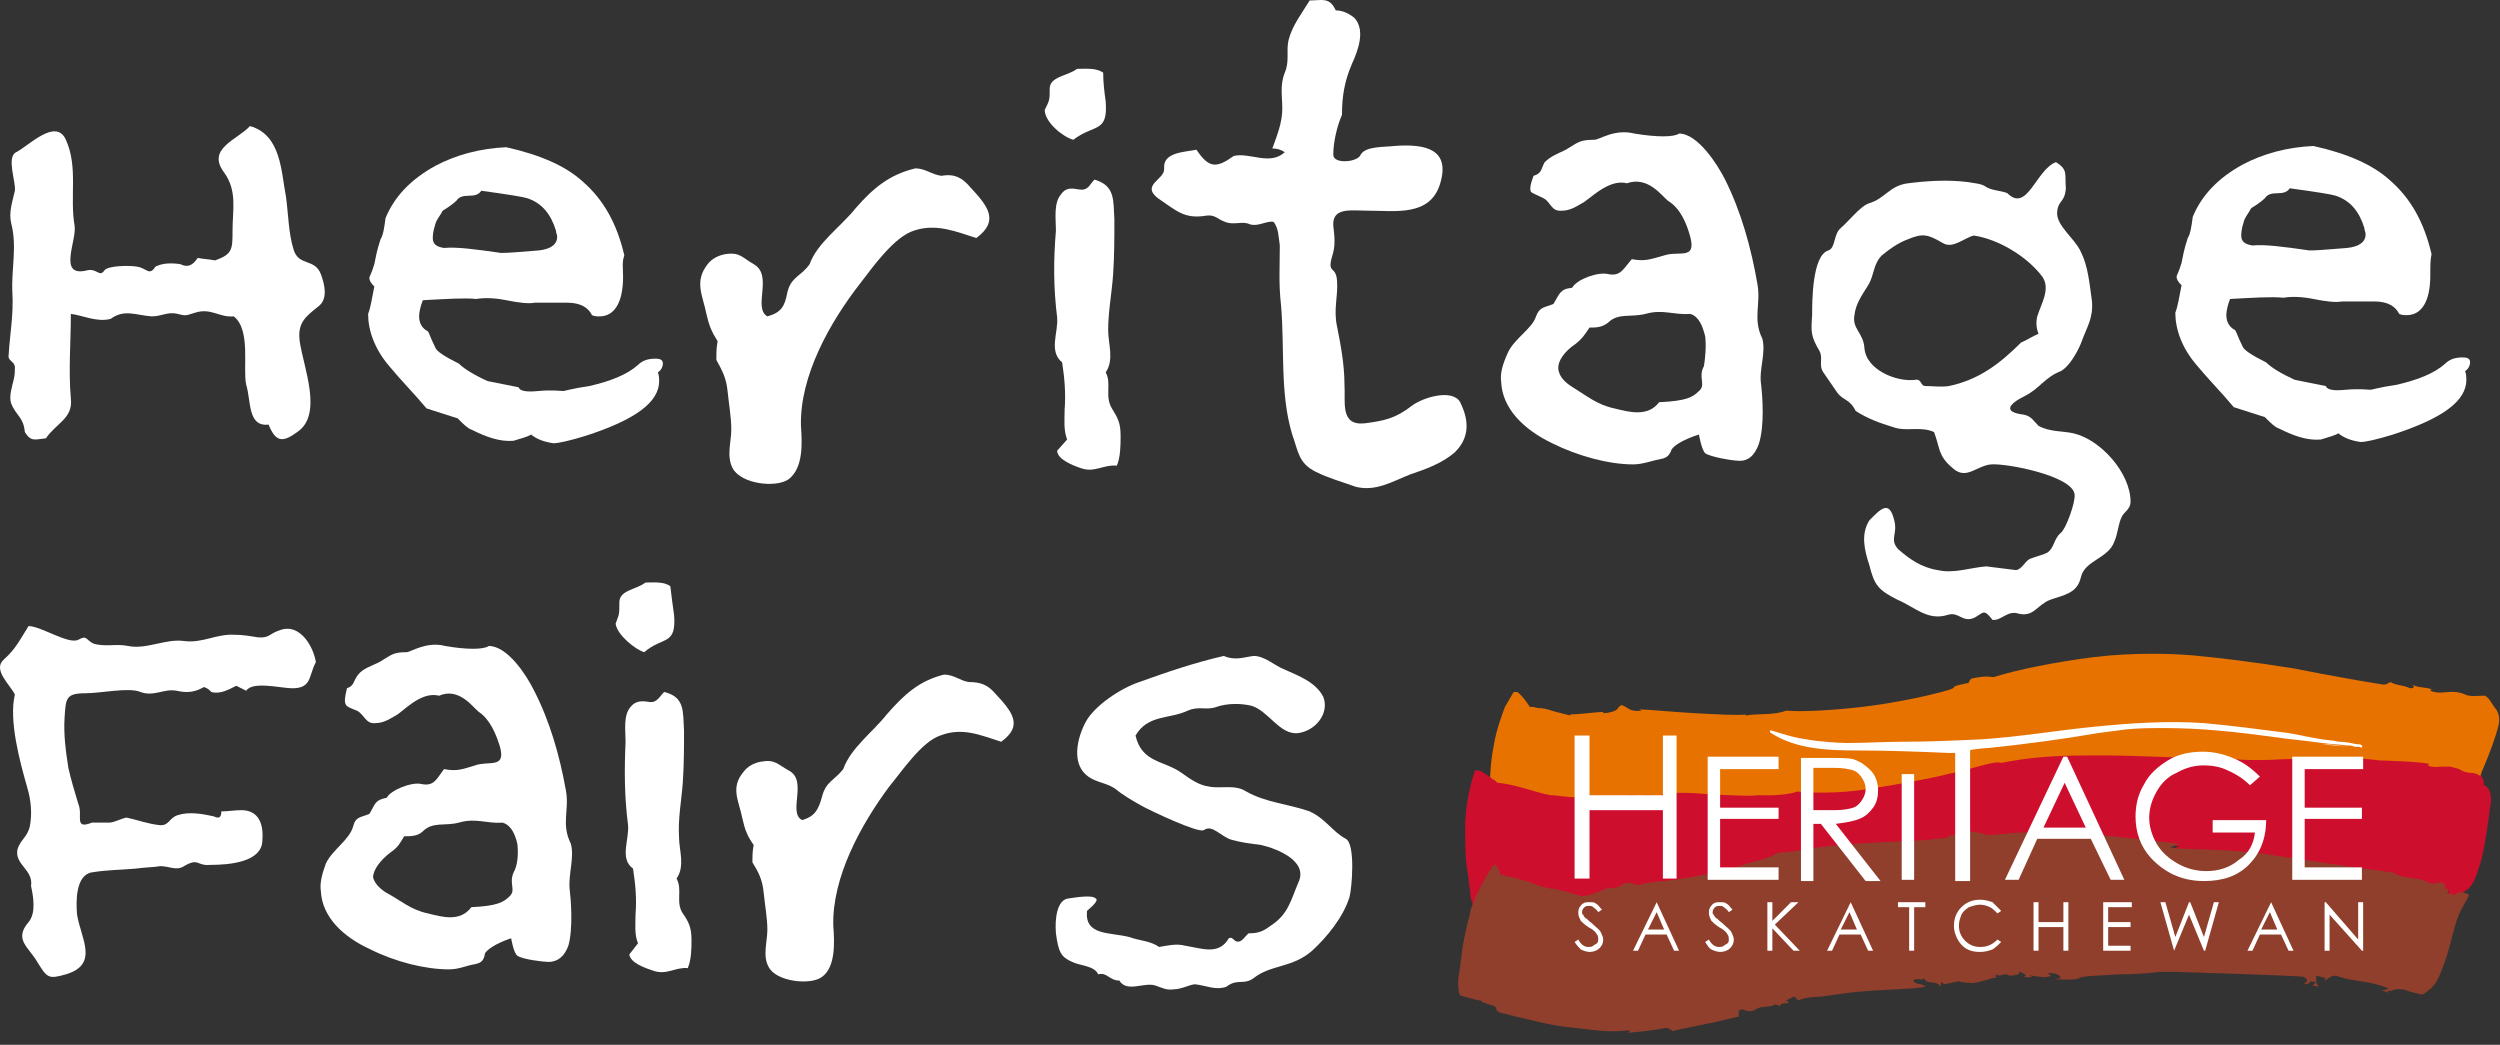
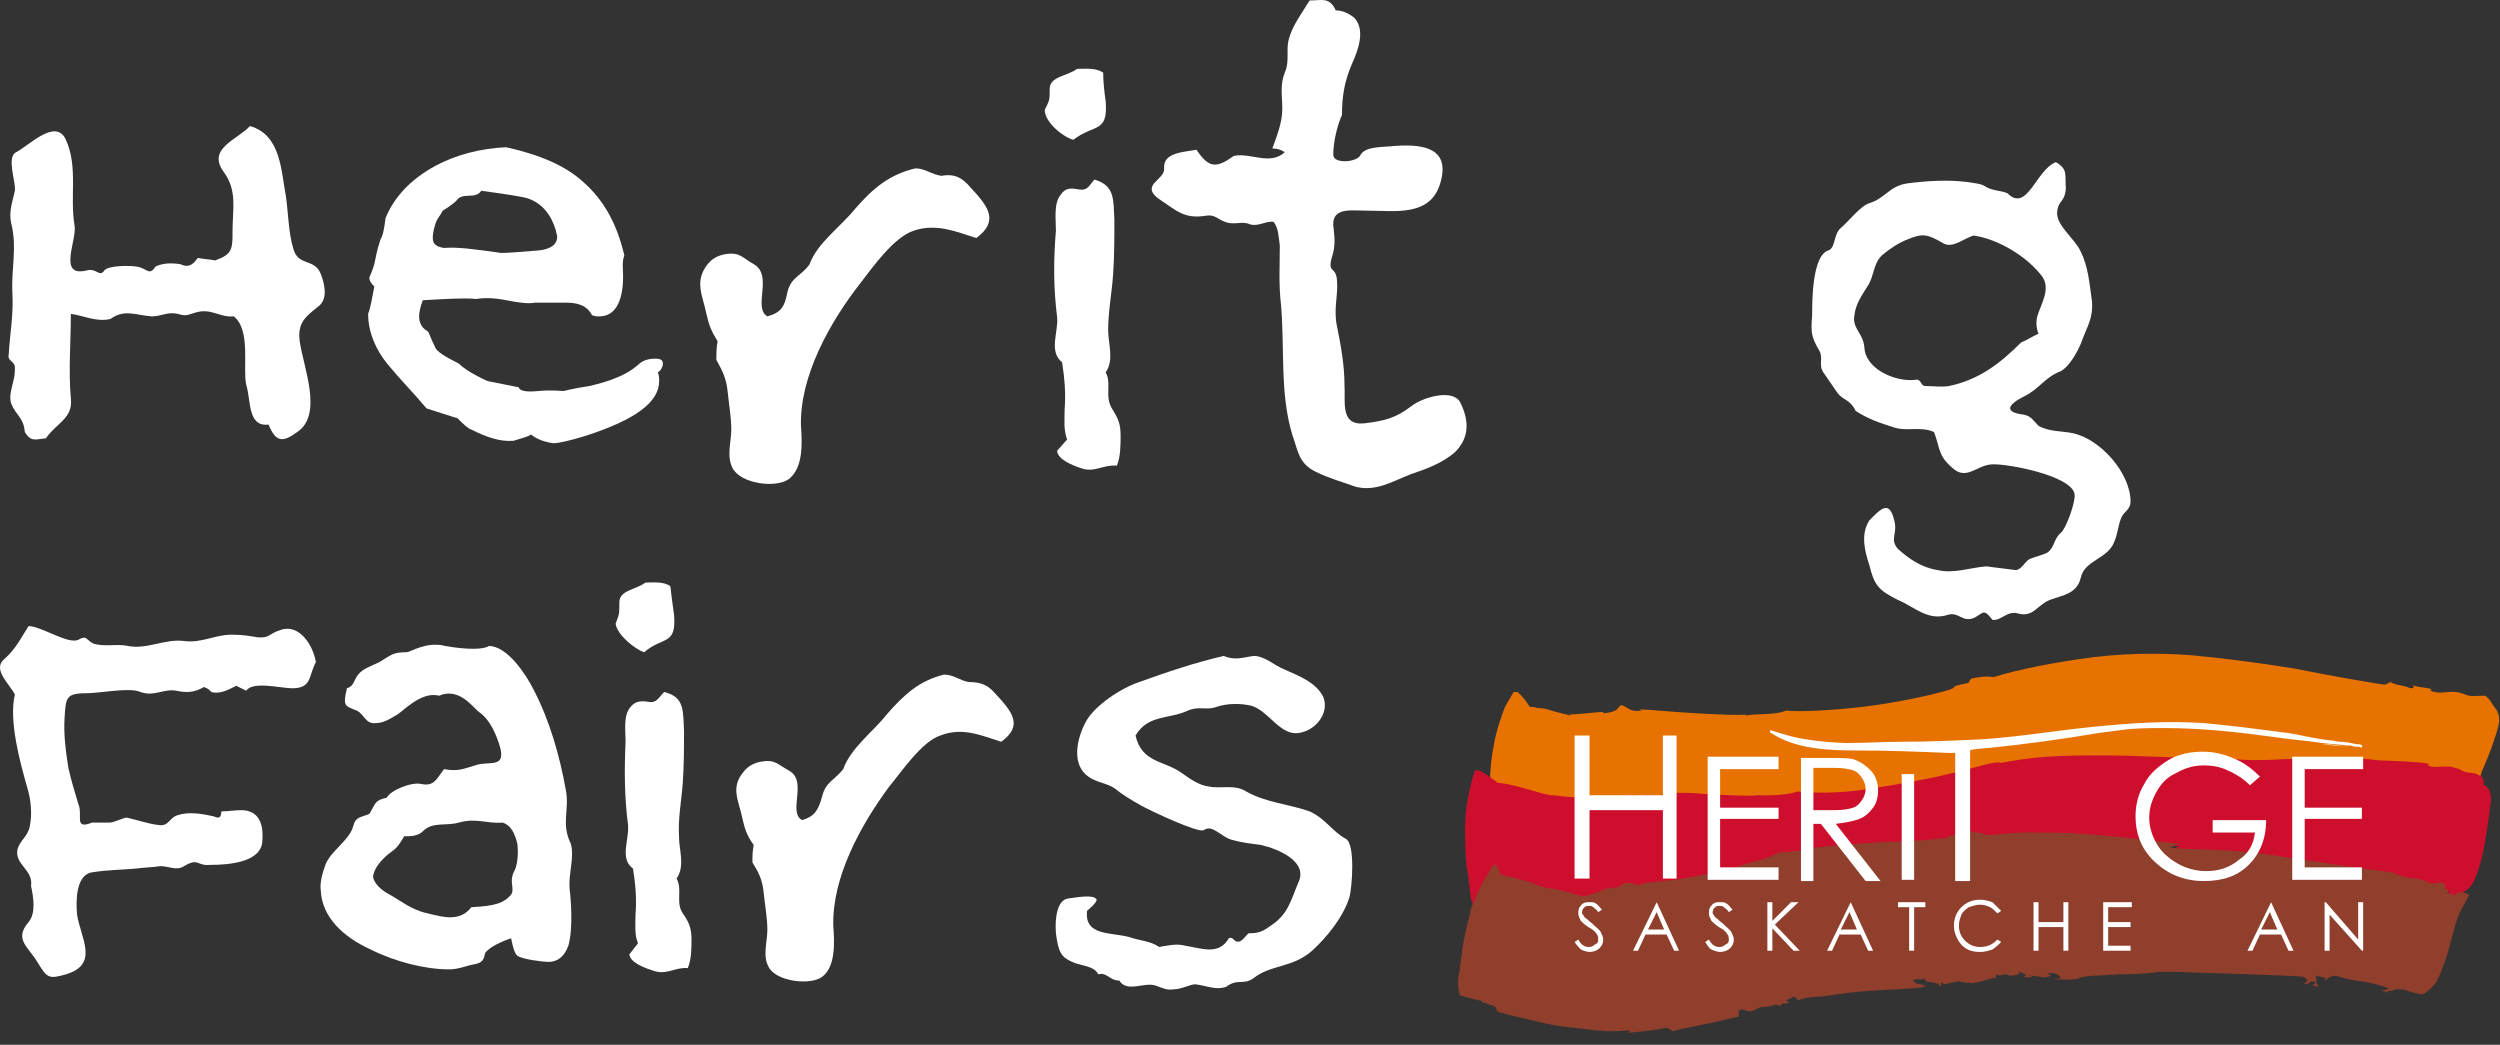
<svg xmlns="http://www.w3.org/2000/svg" width="201px" height="84px" viewBox="0 0 201 84" version="1.1">
  <rect x="0" y="0" width="201" height="84" fill="#333333" stroke="none" />
  <title>logo-heritage fairs-rev</title>
  <g id="Desktop" stroke="none" stroke-width="1" fill="none" fill-rule="evenodd">
    <g id="Home-page" transform="translate(-150, -35)" fill-rule="nonzero">
      <g id="Nav" transform="translate(-0, 0)">
        <g id="logo-heritage-fairs-rev" transform="translate(150, 35)">
          <g id="Group" transform="translate(117.231, 52.562)">
            <path d="M83.666,5.675 C83.766,5.275 83.666,4.775 83.466,4.475 C83.166,4.175 82.966,3.575 82.566,3.375 C82.466,3.375 82.466,3.375 82.366,3.375 C81.966,3.375 81.366,3.475 80.966,3.275 L80.966,3.275 C79.766,2.775 79.166,3.375 78.166,2.975 L78.266,2.875 C77.966,2.675 77.266,2.775 76.666,2.475 C76.866,2.575 76.966,2.775 76.566,2.775 C75.866,2.475 75.466,2.575 74.966,2.275 L74.566,2.475 C74.466,2.475 74.466,2.475 74.366,2.475 C73.066,2.275 70.166,1.775 67.166,1.175 C64.066,0.675 60.766,0.275 59.466,0.175 L59.566,0.175 C57.566,-0.025 54.366,-0.125 51.066,0.275 C47.966,0.675 44.966,1.275 43.066,1.875 C43.066,1.875 42.966,1.875 42.966,1.875 C42.466,1.775 41.866,1.875 41.366,1.975 C41.266,1.975 41.166,2.075 41.066,2.275 C41.066,2.375 40.966,2.375 40.866,2.375 C38.966,2.775 40.766,2.575 38.866,3.075 C37.766,3.375 35.066,3.975 32.466,4.275 C29.866,4.575 27.466,4.675 26.466,4.575 C26.466,4.575 26.366,4.575 26.366,4.575 C25.366,4.975 24.066,4.775 23.066,4.975 L23.166,4.875 C22.666,4.975 20.766,4.875 18.966,4.775 C17.166,4.675 15.266,4.475 14.566,4.475 L14.766,4.575 C13.766,4.675 13.766,4.375 13.266,4.175 C13.166,4.075 12.966,4.175 12.866,4.375 C12.666,4.675 11.966,4.775 11.666,4.775 L11.666,4.675 C11.166,4.675 9.866,4.875 8.966,4.875 C9.366,5.075 8.666,4.875 7.866,4.675 C7.466,4.575 7.066,4.375 6.566,4.375 C6.366,4.375 6.066,4.275 6.066,4.275 C5.966,4.275 5.966,4.275 5.766,4.275 C5.566,3.975 5.266,3.475 4.766,3.075 L4.466,3.075 C4.466,3.075 4.166,3.575 3.766,4.275 C3.466,5.075 3.066,6.175 2.866,7.375 C2.666,8.375 2.566,9.475 2.566,10.475 C2.666,10.575 2.866,10.675 2.966,10.775 C4.366,10.875 6.166,11.575 7.266,11.775 C7.866,11.775 9.266,12.075 10.066,11.875 L10.766,11.975 C11.666,11.975 12.166,11.875 12.666,11.875 L13.766,11.775 C14.166,11.775 13.966,12.075 14.966,11.775 L15.966,11.875 C16.266,11.875 16.166,11.575 16.966,11.575 C17.766,11.575 18.766,11.675 19.666,11.675 C21.566,11.775 23.366,11.875 23.866,11.775 C23.866,11.775 26.066,11.975 27.066,11.475 C27.966,11.575 30.466,11.675 32.766,11.275 C35.366,10.875 38.066,10.375 39.166,10.075 C41.166,9.675 42.766,8.975 43.466,9.175 C44.466,8.975 45.766,8.775 47.166,8.675 C48.566,8.575 50.066,8.575 51.566,8.575 C54.566,8.575 57.466,8.775 59.266,8.775 L59.166,8.775 C59.766,8.775 60.866,8.875 62.066,8.875 C63.366,8.875 64.666,8.875 66.166,8.875 C67.666,8.775 69.166,8.775 70.566,8.775 C71.966,8.775 73.166,8.875 73.866,8.975 C73.866,8.975 77.466,9.075 77.866,9.275 L77.766,9.375 C78.266,9.575 78.666,9.575 78.966,9.475 C79.166,9.475 79.366,9.475 79.566,9.475 C79.866,9.475 80.166,9.575 80.466,9.675 L80.466,9.675 C80.966,9.975 81.466,9.775 81.866,9.775 C81.966,9.875 82.066,9.975 82.166,9.975 C82.166,9.875 82.266,9.675 82.266,9.575 C82.966,7.975 83.466,6.575 83.666,5.675" id="Path" fill="#E87200" />
            <path d="M80.666,9.375 L80.666,9.375 C80.366,9.175 80.066,9.175 79.766,9.075 C79.566,9.075 79.366,9.075 79.166,9.075 C78.766,9.075 78.366,9.175 77.966,8.975 L78.066,8.875 C77.766,8.675 74.066,8.575 74.066,8.575 C73.366,8.475 72.166,8.375 70.766,8.375 C69.366,8.375 67.866,8.475 66.366,8.475 C64.866,8.575 63.566,8.575 62.266,8.475 C60.966,8.475 59.966,8.375 59.366,8.375 L59.466,8.375 C57.566,8.375 54.766,8.175 51.766,8.175 C50.266,8.175 48.766,8.175 47.366,8.275 C45.966,8.375 44.666,8.575 43.666,8.775 C43.066,8.575 41.366,9.275 39.366,9.675 C38.266,9.975 35.566,10.475 32.966,10.875 C30.566,11.275 28.166,11.175 27.266,11.075 C26.266,11.475 24.066,11.375 24.066,11.375 C23.566,11.475 21.666,11.375 19.866,11.275 C18.966,11.175 17.966,11.175 17.166,11.175 C16.366,11.175 16.466,11.375 16.166,11.475 L15.166,11.375 C14.166,11.575 14.266,11.375 13.966,11.375 L12.866,11.475 C12.366,11.475 11.866,11.675 10.966,11.575 L10.266,11.475 C9.466,11.675 8.066,11.375 7.466,11.375 C6.266,11.175 4.566,10.475 3.166,10.375 C3.066,10.275 2.966,10.175 2.766,10.075 C2.466,9.875 2.166,9.575 1.666,9.375 L1.366,9.375 C1.366,9.375 1.166,9.875 0.966,10.775 C0.766,11.575 0.566,12.775 0.566,13.975 C0.566,15.175 0.566,16.475 0.766,17.575 C0.866,18.075 0.866,18.575 0.966,19.075 C0.966,19.475 1.066,19.875 1.166,20.075 L1.166,20.375 C1.166,20.375 1.166,20.375 1.166,20.375 C1.466,19.575 1.766,18.775 2.166,18.275 C2.566,17.575 2.866,17.175 2.866,17.175 L3.066,17.175 C3.266,17.375 3.366,17.575 3.366,17.775 C3.366,17.875 3.366,17.875 3.366,17.975 C3.366,18.075 3.666,17.875 3.666,17.975 L3.766,18.075 C3.766,18.075 3.566,18.075 3.666,18.075 L3.866,18.075 L4.366,18.175 C4.666,18.275 5.066,18.375 5.466,18.475 C5.666,18.575 5.866,18.575 6.066,18.675 C6.266,18.775 6.366,18.775 6.566,18.875 C6.866,18.975 7.166,19.075 7.366,19.075 C7.366,19.075 7.466,19.075 7.466,19.075 C7.966,19.175 9.466,19.575 9.866,19.675 C9.866,19.675 9.966,19.675 9.966,19.675 C10.766,19.675 11.866,18.975 12.266,18.975 L12.266,19.075 C12.466,19.075 12.866,18.975 13.166,18.775 C13.466,18.575 13.766,18.475 14.066,18.675 C14.266,18.775 14.466,18.775 14.966,18.675 L14.766,18.675 C15.366,18.575 16.966,18.475 18.666,18.175 C20.366,17.875 22.066,17.475 22.566,17.275 L22.466,17.375 C23.366,16.875 24.566,16.875 25.566,16.275 C25.666,16.175 25.766,16.175 25.866,16.175 C26.366,16.075 27.166,15.975 28.266,15.875 C29.366,15.675 30.766,15.575 32.066,15.475 C34.766,15.275 37.366,15.175 38.466,15.075 C40.366,14.875 38.566,14.675 40.466,14.775 C40.566,14.775 40.666,14.775 40.666,14.675 C40.766,14.475 40.966,14.475 41.166,14.475 C41.566,14.475 41.966,14.475 42.266,14.675 C42.366,14.675 42.466,14.775 42.666,14.775 C43.066,14.775 43.566,14.675 44.066,14.675 C44.666,14.675 45.266,14.575 45.966,14.575 C47.266,14.575 48.766,14.575 50.166,14.675 C53.066,14.875 56.166,15.275 57.966,15.475 L57.266,15.775 C58.466,15.875 61.766,15.875 64.666,16.275 C67.366,16.675 74.066,17.575 75.066,17.775 C75.166,17.775 75.266,17.775 75.366,17.875 C76.266,18.275 77.066,18.075 77.966,18.575 L77.966,18.575 C78.066,18.675 78.166,18.675 78.266,18.675 C78.366,18.675 78.366,18.675 78.466,18.675 C78.666,18.675 78.866,18.575 79.066,18.575 C79.566,18.775 79.066,18.975 79.566,19.175 C79.866,18.875 79.566,19.175 79.566,19.475 C79.966,19.575 79.966,19.675 80.066,19.675 C80.066,19.775 80.166,19.575 80.366,19.575 C80.666,19.275 81.066,18.975 81.266,18.875 C81.366,18.575 81.566,18.975 82.266,16.575 C82.566,15.375 82.866,13.275 82.966,12.375 C83.166,11.475 82.966,10.675 82.466,10.575 C82.466,10.375 82.466,10.175 82.366,9.975 C82.266,9.875 82.266,9.775 82.066,9.775 C81.766,9.475 81.166,9.675 80.666,9.375" id="Path" fill="#CE0E2D" />
            <path d="M1.566,28.275 L1.666,28.275 C1.666,28.275 1.666,28.275 1.666,28.275 C1.566,28.275 1.466,28.175 1.566,28.275" id="Path" fill="#903620" />
            <path d="M81.166,19.575 C81.166,19.575 81.166,19.575 81.166,19.575 C81.166,19.575 81.266,19.575 81.166,19.575" id="Path" fill="#903620" />
            <path d="M80.066,19.475 C80.066,19.375 79.966,19.275 79.566,19.275 C79.566,18.975 79.766,18.675 79.566,18.975 C79.066,18.775 79.666,18.675 79.066,18.375 C78.866,18.375 78.666,18.475 78.466,18.475 C78.366,18.475 78.366,18.475 78.266,18.475 C78.166,18.475 78.066,18.375 77.966,18.375 L77.966,18.375 C77.066,17.875 76.166,18.175 75.366,17.675 C75.266,17.675 75.166,17.575 75.066,17.575 C74.066,17.475 67.366,16.475 64.666,16.075 C61.766,15.675 58.466,15.775 57.266,15.575 L57.966,15.275 C56.166,15.075 53.066,14.675 50.166,14.475 C48.766,14.375 47.266,14.375 45.966,14.375 C45.266,14.375 44.666,14.375 44.066,14.475 C43.566,14.475 43.066,14.575 42.666,14.575 C42.566,14.575 42.466,14.575 42.266,14.475 C41.966,14.375 41.566,14.375 41.166,14.275 C40.966,14.275 40.766,14.275 40.666,14.475 C40.666,14.475 40.566,14.575 40.466,14.575 C38.566,14.575 40.366,14.775 38.466,14.875 C37.366,15.075 34.766,15.075 32.066,15.275 C30.766,15.375 29.366,15.475 28.266,15.675 C27.266,15.875 26.366,15.975 25.866,15.975 C25.766,15.975 25.666,16.075 25.566,16.075 C24.566,16.675 23.366,16.675 22.466,17.175 L22.566,17.075 C22.066,17.275 20.266,17.675 18.666,17.975 C16.966,18.275 15.366,18.375 14.766,18.475 L14.966,18.475 C14.466,18.675 14.266,18.575 14.066,18.475 C13.766,18.375 13.466,18.375 13.166,18.575 C12.966,18.775 12.466,18.875 12.266,18.875 L12.266,18.775 C11.766,18.875 10.766,19.475 9.966,19.475 C9.966,19.475 9.866,19.475 9.866,19.475 C9.566,19.375 7.966,18.875 7.466,18.875 C7.466,18.875 7.366,18.875 7.366,18.875 C7.066,18.775 6.866,18.775 6.566,18.675 C6.366,18.575 6.266,18.575 6.066,18.475 C5.866,18.375 5.666,18.375 5.466,18.275 C5.066,18.175 4.766,18.075 4.366,17.975 L3.866,17.875 L3.666,17.875 C3.566,17.875 3.766,17.775 3.766,17.875 L3.666,17.775 C3.666,17.675 3.366,17.875 3.366,17.775 C3.366,17.675 3.366,17.675 3.366,17.575 C3.266,17.375 3.166,17.175 3.066,16.975 L2.866,16.975 C2.866,16.975 2.566,17.375 2.166,18.075 C1.866,18.575 1.466,19.375 1.166,20.175 C1.066,20.375 0.966,20.675 0.966,20.875 C0.666,21.975 0.366,23.275 0.266,24.375 C0.166,24.875 0.166,25.375 0.066,25.775 C-0.034,26.175 -0.034,27.075 0.166,27.475 C0.166,27.475 1.566,27.875 1.766,27.875 C1.866,27.875 1.966,27.975 1.866,27.975 C2.166,28.075 2.666,28.275 2.766,28.275 C3.366,28.475 2.766,28.675 3.466,28.875 C4.266,29.075 5.066,29.275 5.966,29.475 C6.766,29.675 7.666,29.875 8.466,29.975 C9.366,30.075 10.166,30.175 11.066,30.275 C11.966,30.375 12.866,30.375 13.766,30.275 C13.866,30.375 13.766,30.375 13.666,30.475 C14.766,30.375 15.766,30.275 16.766,30.075 C17.066,30.175 17.166,30.275 17.266,30.375 C17.166,30.275 18.566,30.075 19.866,29.775 C20.566,29.675 21.166,29.475 21.666,29.375 C22.166,29.275 22.466,29.175 22.566,29.175 L22.566,28.675 C22.866,28.575 22.966,28.575 23.066,28.675 C23.366,28.775 23.666,28.775 23.966,28.575 C24.366,28.275 25.266,28.475 25.466,28.175 C25.466,28.275 25.866,28.175 25.866,28.375 C25.966,27.975 26.266,28.175 26.566,28.075 C26.666,27.975 26.466,27.975 26.366,27.875 L26.966,27.575 C27.066,27.575 27.166,27.675 27.166,27.675 C27.266,27.875 27.466,27.875 27.566,27.775 C27.966,27.675 28.466,27.575 29.066,27.575 C29.966,27.475 31.066,27.275 32.166,27.175 C34.366,26.975 36.666,26.975 37.566,26.775 C37.366,26.475 36.866,26.675 36.566,26.275 C36.966,25.975 37.266,26.375 37.466,26.075 C37.666,26.675 38.466,26.175 38.766,26.775 L38.866,26.375 L39.066,26.575 C41.066,26.175 39.566,26.375 41.266,26.475 C41.266,26.475 41.366,26.475 41.366,26.475 C42.366,26.375 42.866,25.975 43.366,26.075 C43.266,26.075 43.066,25.875 43.366,25.775 C43.366,26.075 44.066,25.575 44.266,25.875 C44.566,25.875 45.366,25.875 45.066,25.475 C45.166,25.675 45.966,25.775 45.466,25.975 C45.666,25.975 45.966,26.075 46.166,25.975 L45.866,25.875 C46.666,25.875 47.166,26.175 47.666,25.875 L47.366,25.675 C47.866,25.675 48.266,25.675 48.466,26.075 L47.966,26.175 C48.766,26.175 49.266,26.275 50.066,26.075 L49.866,26.075 C50.366,25.875 51.766,25.875 53.166,25.775 C54.466,25.775 55.766,25.675 56.366,25.575 C56.466,25.575 56.466,25.575 56.566,25.575 L57.566,25.575 C57.566,25.575 67.566,25.875 67.966,25.975 C68.566,26.275 68.066,26.475 67.966,26.575 C68.666,26.575 68.266,26.275 68.866,26.375 C69.066,26.475 68.766,26.575 68.666,26.675 C68.966,26.675 69.166,26.875 69.166,26.675 C68.866,26.475 69.066,26.075 68.966,25.875 L69.766,26.075 L69.666,26.275 C69.866,26.275 70.166,25.675 70.866,25.975 C71.466,26.175 72.166,26.275 72.866,26.375 C73.566,26.475 74.166,26.675 74.766,26.875 C74.766,26.975 74.466,27.075 74.166,27.075 C74.366,27.075 74.566,27.175 74.766,27.275 C74.466,26.975 75.366,27.175 75.066,27.075 C75.566,26.875 76.066,26.975 76.566,27.175 C76.866,27.275 77.066,27.275 77.366,27.375 C77.666,27.475 78.066,26.975 78.266,26.875 C78.366,26.575 78.566,26.975 79.366,24.675 C79.766,23.575 80.066,21.875 80.466,20.975 C80.866,20.075 81.266,19.575 81.266,19.375 C81.166,19.275 80.766,19.175 80.766,19.175 C80.666,19.175 80.566,19.175 80.466,19.175 C80.066,19.375 80.066,19.475 80.066,19.475" id="Path" fill="#8F3F2B" />
            <path d="M9.366,23.175 L9.666,22.975 C9.866,23.375 10.166,23.575 10.466,23.575 C10.566,23.575 10.766,23.575 10.866,23.475 C10.966,23.375 11.066,23.375 11.166,23.275 C11.266,23.175 11.266,23.075 11.266,22.975 C11.266,22.875 11.266,22.675 11.166,22.575 C11.066,22.375 10.866,22.175 10.466,21.975 C10.166,21.775 9.966,21.575 9.866,21.475 C9.766,21.275 9.666,21.075 9.666,20.875 C9.666,20.675 9.666,20.575 9.766,20.375 C9.866,20.275 9.966,20.075 10.066,20.075 C10.166,19.975 10.366,19.975 10.566,19.975 C10.766,19.975 10.966,19.975 11.066,20.075 C11.266,20.175 11.366,20.375 11.566,20.575 L11.266,20.775 C11.166,20.575 10.966,20.475 10.866,20.375 C10.766,20.275 10.666,20.275 10.566,20.275 C10.366,20.275 10.266,20.275 10.166,20.375 C10.066,20.475 9.966,20.575 9.966,20.775 C9.966,20.875 9.966,20.975 10.066,20.975 C10.066,21.075 10.166,21.175 10.266,21.275 C10.366,21.275 10.466,21.475 10.766,21.675 C11.066,21.975 11.366,22.175 11.466,22.375 C11.566,22.575 11.666,22.775 11.666,22.975 C11.666,23.275 11.566,23.475 11.366,23.675 C11.166,23.875 10.866,23.975 10.566,23.975 C10.366,23.975 10.066,23.875 9.866,23.775 C9.766,23.675 9.566,23.475 9.366,23.175" id="Path" fill="#FFFFFF" />
            <path d="M15.966,20.775 L15.266,22.175 L16.566,22.175 L15.966,20.775 Z M15.966,19.975 L17.766,23.875 L17.366,23.875 L16.766,22.575 L15.066,22.575 L14.466,23.875 L14.066,23.875 L15.966,19.975 L15.966,19.975 Z" id="Shape" fill="#FFFFFF" />
            <path d="M19.866,23.175 L20.166,22.975 C20.366,23.375 20.666,23.575 20.966,23.575 C21.066,23.575 21.266,23.575 21.366,23.475 C21.466,23.375 21.566,23.375 21.666,23.275 C21.766,23.175 21.766,23.075 21.766,22.975 C21.766,22.875 21.766,22.675 21.666,22.575 C21.566,22.375 21.366,22.175 20.966,21.975 C20.666,21.775 20.466,21.575 20.366,21.475 C20.266,21.275 20.166,21.075 20.166,20.875 C20.166,20.675 20.166,20.575 20.266,20.375 C20.366,20.275 20.466,20.075 20.566,20.075 C20.666,19.975 20.866,19.975 21.066,19.975 C21.266,19.975 21.466,19.975 21.566,20.075 C21.766,20.175 21.866,20.375 22.066,20.575 L21.766,20.775 C21.666,20.575 21.466,20.475 21.366,20.375 C21.266,20.275 21.166,20.275 21.066,20.275 C20.866,20.275 20.766,20.275 20.666,20.375 C20.566,20.475 20.466,20.575 20.466,20.775 C20.466,20.875 20.466,20.975 20.566,20.975 C20.566,21.075 20.666,21.175 20.766,21.275 C20.866,21.275 20.966,21.475 21.266,21.675 C21.566,21.975 21.866,22.175 21.966,22.375 C22.066,22.575 22.166,22.775 22.166,22.975 C22.166,23.275 22.066,23.475 21.866,23.675 C21.666,23.875 21.366,23.975 21.066,23.975 C20.866,23.975 20.566,23.875 20.366,23.775 C20.166,23.675 20.066,23.475 19.866,23.175" id="Path" fill="#FFFFFF" />
            <polygon id="Path" fill="#FFFFFF" points="24.866 19.975 25.266 19.975 25.266 21.475 26.766 19.975 27.366 19.975 25.466 21.775 27.466 23.875 26.966 23.875 25.266 22.075 25.266 23.875 24.866 23.875" />
            <path d="M31.466,20.775 L30.766,22.175 L32.066,22.175 L31.466,20.775 Z M31.566,19.975 L33.366,23.875 L32.966,23.875 L32.366,22.575 L30.666,22.575 L30.066,23.875 L29.666,23.875 L31.566,19.975 L31.566,19.975 Z" id="Shape" fill="#FFFFFF" />
            <polygon id="Path" fill="#FFFFFF" points="35.366 20.375 35.366 19.975 37.566 19.975 37.566 20.375 36.666 20.375 36.666 23.875 36.266 23.875 36.266 20.375" />
            <path d="M43.666,20.675 L43.366,20.875 C43.166,20.675 42.966,20.475 42.766,20.375 C42.566,20.275 42.266,20.175 41.966,20.175 C41.666,20.175 41.366,20.275 41.066,20.375 C40.766,20.575 40.566,20.775 40.466,20.975 C40.366,21.275 40.266,21.475 40.266,21.875 C40.266,22.375 40.466,22.775 40.766,23.075 C41.066,23.375 41.466,23.575 41.966,23.575 C42.566,23.575 42.966,23.375 43.366,22.975 L43.666,23.175 C43.466,23.375 43.266,23.575 42.966,23.775 C42.666,23.875 42.366,23.975 41.966,23.975 C41.266,23.975 40.766,23.775 40.366,23.275 C40.066,22.875 39.866,22.375 39.866,21.875 C39.866,21.275 40.066,20.775 40.466,20.375 C40.866,19.975 41.366,19.775 41.966,19.775 C42.366,19.775 42.666,19.875 42.966,19.975 C43.266,20.275 43.466,20.475 43.666,20.675" id="Path" fill="#FFFFFF" />
            <polygon id="Path" fill="#FFFFFF" points="46.266 19.975 46.666 19.975 46.666 21.575 48.666 21.575 48.666 19.975 49.066 19.975 49.066 23.875 48.666 23.875 48.666 21.975 46.666 21.975 46.666 23.875 46.266 23.875" />
            <polygon id="Path" fill="#FFFFFF" points="51.866 19.975 54.166 19.975 54.166 20.375 52.266 20.375 52.266 21.575 54.066 21.575 54.066 21.975 52.266 21.975 52.266 23.475 54.066 23.475 54.066 23.875 51.866 23.875" />
-             <polygon id="Path" fill="#FFFFFF" points="56.466 19.975 56.866 19.975 57.666 22.775 58.766 19.975 58.866 19.975 59.966 22.775 60.766 19.975 61.166 19.975 60.066 23.875 59.966 23.875 58.766 20.975 57.566 23.875 57.566 23.875" />
            <path d="M65.266,20.775 L64.566,22.175 L65.866,22.175 L65.266,20.775 Z M65.366,19.975 L67.166,23.875 L66.766,23.875 L66.166,22.575 L64.466,22.575 L63.866,23.875 L63.466,23.875 L65.366,19.975 L65.366,19.975 Z" id="Shape" fill="#FFFFFF" />
            <polygon id="Path" fill="#FFFFFF" points="69.666 23.875 69.666 19.975 69.766 19.975 72.366 22.975 72.366 19.975 72.766 19.975 72.766 23.875 72.666 23.875 70.066 20.975 70.066 23.875" />
            <path d="M71.466,7.475 C70.766,7.375 70.166,7.375 69.466,7.275 C70.166,7.275 70.866,7.375 71.466,7.475" id="Path" fill="#FFFFFF" />
            <polygon id="Path" fill="#FFFFFF" points="16.466 11.375 10.566 11.375 10.566 6.575 9.366 6.575 9.366 18.075 10.566 18.075 10.566 12.575 16.466 12.575 16.466 18.075 17.566 18.075 17.566 6.575 16.466 6.575" />
            <polygon id="Path" fill="#FFFFFF" points="20.066 18.175 25.766 18.175 25.766 17.175 21.066 17.175 21.066 13.275 25.766 13.275 25.766 12.375 21.066 12.375 21.066 9.275 25.766 9.275 25.766 8.275 20.066 8.275" />
            <path d="M28.566,12.575 L28.566,9.175 L30.266,9.175 C30.966,9.175 31.466,9.275 31.766,9.375 C32.066,9.475 32.266,9.675 32.466,9.975 C32.666,10.275 32.766,10.575 32.766,10.875 C32.766,11.175 32.666,11.475 32.466,11.775 C32.266,12.075 32.066,12.275 31.766,12.375 C31.466,12.475 30.966,12.575 30.266,12.575 L28.566,12.575 Z M32.266,13.275 C32.766,13.075 33.066,12.775 33.366,12.375 C33.666,11.975 33.766,11.475 33.766,10.975 C33.766,10.375 33.566,9.775 33.166,9.375 C32.766,8.975 32.366,8.675 31.766,8.475 C31.366,8.375 30.666,8.375 29.566,8.375 L27.566,8.375 L27.566,18.275 L28.566,18.275 L28.566,13.675 L29.166,13.675 L32.766,18.275 L33.966,18.275 L30.366,13.675 C31.166,13.575 31.766,13.475 32.266,13.275" id="Shape" fill="#FFFFFF" />
            <rect id="Rectangle" fill="#FFFFFF" x="35.666" y="9.675" width="1" height="8.5" />
            <path d="M72.666,7.375 C72.566,7.275 72.466,7.275 72.266,7.275 C71.766,7.175 71.366,7.075 70.866,7.075 C70.666,7.075 70.466,6.975 70.266,6.975 C69.066,6.875 67.966,6.575 66.766,6.375 C64.466,6.075 62.166,5.775 59.966,5.575 C56.966,5.375 54.066,5.575 51.066,5.875 C48.066,6.175 45.166,6.675 42.166,6.875 C40.066,6.975 37.866,7.075 35.766,7.075 C34.266,7.075 32.766,7.175 31.266,7.175 C30.666,7.175 29.066,7.075 27.966,6.875 C26.466,6.675 25.166,6.075 25.066,6.175 C25.066,6.175 25.066,6.375 25.166,6.375 C25.166,6.375 25.166,6.375 25.166,6.375 C25.166,6.375 25.166,6.375 25.166,6.375 C27.166,7.675 29.766,7.775 32.066,7.775 C34.566,7.775 37.066,7.875 39.466,7.975 C39.566,7.975 39.766,7.975 39.966,7.975 L39.966,18.275 L41.166,18.275 L41.166,7.775 C41.166,7.675 42.566,7.575 42.666,7.575 C45.566,7.275 48.566,6.875 51.466,6.375 C52.266,6.275 52.966,6.175 53.766,6.075 C53.766,6.075 53.766,6.075 53.766,6.075 C54.766,5.975 55.766,5.975 56.766,5.975 C59.766,5.975 62.466,6.275 65.466,6.675 C66.766,6.875 68.066,6.975 69.466,7.175 C70.166,7.275 70.766,7.275 71.466,7.375 C71.666,7.375 71.866,7.375 72.066,7.475 C72.166,7.475 72.366,7.475 72.466,7.475 C72.566,7.575 72.766,7.575 72.666,7.375 C72.766,7.475 72.766,7.475 72.666,7.375 C72.766,7.375 72.766,7.375 72.666,7.375" id="Path" fill="#FFFFFF" />
-             <path d="M47.066,13.975 L48.766,10.375 L50.466,13.975 L47.066,13.975 Z M48.666,8.275 L43.966,18.175 L45.066,18.175 L46.566,14.875 L50.866,14.875 L52.466,18.175 L53.566,18.175 L48.966,8.275 L48.666,8.275 Z" id="Shape" fill="#FFFFFF" />
            <path d="M60.866,14.375 L64.066,14.375 C63.966,15.275 63.566,16.075 62.766,16.575 C62.066,17.175 61.166,17.475 60.166,17.475 C59.366,17.475 58.566,17.275 57.866,16.875 C57.166,16.475 56.566,15.975 56.166,15.275 C55.766,14.575 55.566,13.875 55.566,13.175 C55.566,12.475 55.766,11.775 56.166,11.075 C56.566,10.375 57.066,9.875 57.766,9.575 C58.466,9.175 59.166,8.975 59.966,8.975 C60.566,8.975 61.266,9.075 61.866,9.375 C62.566,9.675 63.166,10.075 63.666,10.575 L64.466,9.875 C63.766,9.175 63.066,8.675 62.266,8.375 C61.566,8.075 60.766,7.875 59.866,7.875 C58.866,7.875 57.866,8.075 57.066,8.575 C56.266,9.075 55.566,9.675 55.166,10.475 C54.666,11.275 54.466,12.175 54.466,13.075 C54.466,14.375 54.866,15.475 55.666,16.375 C56.766,17.575 58.166,18.275 59.966,18.275 C61.466,18.275 62.666,17.875 63.566,16.975 C64.466,16.075 64.966,14.875 64.966,13.375 L60.666,13.375 L60.666,14.375 L60.866,14.375 Z" id="Path" fill="#FFFFFF" />
            <polygon id="Path" fill="#FFFFFF" points="67.066 18.175 72.666 18.175 72.666 17.175 68.066 17.175 68.066 13.275 72.666 13.275 72.666 12.375 68.066 12.375 68.066 9.275 72.766 9.275 72.766 8.275 67.066 8.275" />
          </g>
          <path d="M7.496,51.737 C8.396,52.037 9.396,51.737 10.296,51.937 C11.796,52.237 13.296,51.337 14.796,51.537 C16.296,51.737 17.396,50.937 18.896,51.037 C19.496,51.037 20.096,51.137 20.696,51.237 C21.696,51.337 21.596,50.937 22.596,50.637 C24.096,50.137 25.196,51.937 25.396,53.237 C24.796,54.337 25.096,55.337 23.496,55.337 C22.596,55.337 20.296,54.737 19.796,55.537 L18.996,55.137 C18.396,55.437 17.696,55.837 16.996,55.637 C16.796,55.437 16.696,55.337 16.396,55.237 C15.696,55.637 15.096,55.737 14.196,55.537 C13.196,55.337 12.396,56.037 11.296,55.637 C10.396,55.237 8.096,55.737 6.896,55.737 C5.296,55.737 5.296,56.137 5.196,57.637 C5.096,59.037 5.296,60.437 5.496,61.737 C5.696,62.637 5.996,63.637 6.296,64.637 C6.696,65.537 5.896,66.737 7.396,66.137 L8.796,66.137 C9.196,66.137 9.896,65.737 10.196,65.737 C11.096,65.937 11.896,66.237 12.796,66.337 C13.596,66.437 13.596,65.737 14.296,65.537 C15.196,65.237 16.296,65.437 17.196,65.637 C17.596,65.837 17.796,65.737 17.796,65.237 C18.296,65.237 18.896,65.137 19.396,65.137 C20.796,65.137 21.196,66.237 21.096,67.537 C21.096,69.337 18.396,69.537 16.896,69.537 C15.796,69.637 15.996,68.937 14.796,69.637 C14.196,70.037 13.596,69.637 12.896,69.637 C12.296,69.737 11.596,69.737 10.896,69.837 C9.796,69.937 8.596,69.937 7.396,70.137 C6.096,70.337 6.096,72.437 6.196,73.537 C6.496,75.437 7.996,77.537 5.296,78.337 C3.896,78.737 3.796,78.637 2.996,77.337 C2.296,76.137 1.096,75.537 2.296,74.137 C2.896,73.437 2.696,72.137 2.496,71.237 C2.696,69.937 1.196,69.537 1.396,68.337 C1.596,67.537 2.196,67.337 2.396,66.437 C2.596,65.437 2.496,64.337 2.196,63.337 C1.596,61.237 0.696,57.937 1.196,55.837 C0.796,55.037 -0.604,53.837 0.296,53.037 C1.296,52.137 1.596,51.437 2.296,50.337 C3.296,50.337 5.496,51.837 6.296,51.437 C6.996,51.037 6.896,51.437 7.496,51.737" id="Path" fill="#FFFFFF" />
          <path d="M41.596,67.837 C41.396,67.037 41.096,66.337 40.396,66.137 C39.096,66.237 38.296,65.737 36.896,66.137 C35.796,66.437 34.796,66.037 33.996,66.837 C33.596,67.237 32.996,67.237 32.496,67.237 C32.196,67.737 31.996,68.137 31.396,68.537 C30.596,69.137 29.996,69.937 29.996,70.537 C30.096,70.937 30.396,71.337 30.996,71.737 C32.296,72.437 32.996,73.137 34.396,73.437 C35.596,73.737 36.996,74.137 37.896,72.937 C39.996,72.837 40.496,72.537 40.996,72.037 C41.496,71.537 40.896,71.037 41.296,70.137 C41.596,69.637 41.696,68.737 41.596,67.837 M38.096,77.537 C37.496,77.637 36.896,77.937 36.096,77.937 C34.196,77.937 31.796,77.337 29.796,76.337 C27.596,75.337 25.896,73.737 25.796,71.637 C25.696,71.037 25.896,70.237 26.196,69.437 C26.696,68.337 28.096,67.537 28.396,66.437 C28.596,65.637 28.996,65.737 29.696,65.437 C30.196,64.637 30.096,64.337 31.096,64.137 C31.396,63.537 33.096,62.837 33.896,63.037 C34.896,63.237 35.096,62.637 35.696,61.837 C36.796,62.037 37.196,61.837 38.196,61.537 C39.296,61.137 40.696,61.837 40.196,60.037 C39.896,59.037 39.396,57.837 38.496,57.237 C37.996,56.837 36.896,55.237 35.296,55.937 C33.796,55.537 32.296,57.337 31.796,57.537 C31.296,57.837 30.796,58.137 30.196,58.137 C29.396,58.237 29.296,57.437 28.696,57.137 C28.196,56.937 27.896,56.837 27.796,56.637 C27.696,56.437 27.696,56.137 27.896,55.337 C28.496,55.137 28.396,54.737 28.796,54.237 C29.196,53.737 29.896,53.537 30.496,53.237 C31.496,52.637 31.596,52.437 32.696,52.437 C32.996,52.437 34.296,51.537 35.796,51.937 C37.496,52.237 38.896,52.237 39.296,51.937 C40.796,51.937 42.296,54.237 42.896,55.437 C44.196,57.937 44.996,60.737 45.496,63.537 C45.796,65.137 45.096,66.237 45.896,67.837 C46.196,68.937 45.696,70.237 45.796,71.437 C45.896,72.237 46.096,74.637 45.696,76.037 C45.396,76.837 44.896,77.337 44.096,77.337 C43.696,77.337 41.996,77.137 41.596,76.837 C41.296,76.637 41.096,75.437 41.096,75.437 C41.096,75.437 39.496,75.937 38.996,76.637 C38.896,77.337 38.596,77.437 38.096,77.537" id="Shape" fill="#FFFFFF" />
          <path d="M54.896,62.937 C54.796,64.337 54.496,65.837 54.596,67.337 C54.596,68.337 55.096,69.637 54.396,70.637 C54.896,71.537 54.296,72.537 54.896,73.437 C55.396,74.137 55.596,74.637 55.596,75.537 C55.596,76.237 55.596,77.137 55.296,77.837 C54.296,77.737 53.596,78.437 52.496,78.037 C51.896,77.837 50.696,77.437 50.596,76.737 L51.296,75.837 C50.996,75.137 51.096,74.337 51.096,73.537 C51.196,72.237 51.096,71.137 50.896,69.837 C49.796,69.037 50.596,67.537 50.496,66.337 C50.196,64.037 50.196,61.837 50.296,59.637 C50.296,58.737 50.096,57.537 50.696,56.837 C51.096,56.337 51.596,56.337 52.196,56.437 C52.796,56.537 52.996,56.037 53.396,55.637 C55.096,56.037 54.896,57.237 54.996,58.737 C54.996,60.037 54.996,61.437 54.896,62.937 M54.196,49.437 C54.396,51.937 53.296,51.137 51.796,52.437 C51.096,52.237 49.596,51.037 49.496,50.137 C49.796,49.337 49.796,49.437 49.796,48.437 C49.796,47.437 51.096,47.437 51.896,46.837 C52.496,46.837 53.396,46.737 53.896,47.137 C53.996,48.037 54.096,48.737 54.196,49.437" id="Shape" fill="#FFFFFF" />
          <path d="M79.996,55.737 C81.396,57.237 82.296,58.337 80.496,59.637 C78.896,59.137 77.396,58.437 75.596,59.137 C74.096,59.637 72.496,62.037 71.496,63.237 C69.196,66.337 66.896,70.537 66.996,74.437 C67.096,75.737 67.196,77.737 66.096,78.537 C65.196,79.237 62.396,78.937 61.796,77.737 C61.296,76.837 61.696,75.737 61.696,74.737 C61.696,73.837 61.496,72.737 61.396,71.737 C61.296,70.737 60.996,70.137 60.496,69.337 C60.496,68.837 60.496,68.437 60.596,67.937 C60.096,67.237 59.896,66.737 59.696,65.837 C59.396,64.337 58.696,63.337 59.796,62.037 C60.096,61.637 60.596,61.337 61.196,61.237 C62.296,61.037 62.496,61.437 63.396,61.937 C64.996,62.737 63.296,65.337 64.496,65.937 C65.496,65.637 65.796,65.137 66.096,64.037 C66.396,62.837 67.096,62.737 67.796,61.837 C68.396,60.137 70.196,58.837 71.296,57.437 C72.696,55.837 73.896,54.737 75.896,54.237 C76.696,54.237 77.196,54.737 77.896,54.837 C78.796,54.837 79.396,55.037 79.996,55.737" id="Path" fill="#FFFFFF" />
          <path d="M103.296,53.837 C104.396,54.337 105.796,54.837 106.396,56.037 C106.896,57.337 105.796,58.737 104.396,58.937 C102.896,59.137 101.996,57.137 100.596,56.737 C99.696,56.537 98.696,56.537 97.796,56.837 C96.996,57.137 96.396,56.737 95.496,57.137 C93.996,57.837 92.296,57.437 91.296,59.137 C91.796,61.337 93.596,61.137 94.996,62.137 C95.696,62.637 96.396,63.137 97.196,63.237 C98.096,63.437 99.296,63.037 100.196,63.637 C101.796,64.537 103.596,64.637 105.296,65.237 C106.596,65.837 107.096,66.837 108.196,67.437 C108.996,67.837 108.696,71.437 108.496,72.137 C107.996,73.737 106.696,75.337 105.496,76.437 C103.896,77.837 102.196,77.537 100.796,78.637 C99.996,79.237 99.496,78.637 98.596,79.337 C97.696,79.637 96.996,79.237 96.096,79.137 C95.696,79.137 94.996,79.537 94.396,79.537 C93.796,79.637 93.496,79.437 92.896,79.237 C91.996,78.937 90.596,79.837 89.996,78.837 C89.196,78.837 88.996,78.137 88.296,78.337 C87.996,77.637 86.796,77.637 86.196,77.337 C85.296,76.937 85.096,76.537 84.896,75.037 C84.796,73.837 84.996,72.337 85.896,72.237 C86.596,72.137 87.796,71.937 88.096,72.237 C88.296,72.337 88.096,72.637 87.396,73.237 C87.196,75.237 89.196,74.937 90.796,75.337 C91.596,75.637 92.496,75.637 93.196,76.137 C93.796,76.037 94.596,75.837 95.296,76.037 C96.596,76.237 97.996,76.837 98.796,75.437 C98.996,75.337 99.096,75.437 99.296,75.637 C99.796,75.937 100.096,75.237 100.396,75.037 C101.296,75.037 101.596,74.837 102.296,74.337 C103.596,73.437 103.796,72.337 104.396,70.937 C105.196,69.237 102.696,68.237 101.396,67.937 C100.596,67.837 99.796,67.737 99.096,67.537 C98.196,67.337 97.496,66.237 96.796,66.737 C96.396,67.037 92.396,65.137 91.696,64.737 C90.996,64.337 90.296,63.937 89.696,63.437 C88.996,62.937 88.196,62.937 87.496,62.437 C86.096,61.437 86.596,59.337 87.296,58.037 C87.996,56.737 90.096,55.337 91.596,54.837 C93.796,54.037 96.196,53.237 98.396,52.737 C99.296,53.137 99.996,52.837 100.796,52.737 C101.696,52.737 102.496,53.537 103.296,53.837" id="Path" fill="#FFFFFF" />
          <path d="M23.596,20.037 C23.996,21.437 25.296,20.737 25.796,22.037 C26.096,22.837 26.396,24.037 25.596,24.637 C24.596,25.437 23.896,25.937 24.096,27.437 C24.396,29.537 25.996,33.337 23.896,34.737 C22.796,35.537 22.196,35.637 21.596,34.137 C19.896,34.337 20.196,32.237 19.796,30.937 C19.496,29.637 20.196,26.537 18.796,25.437 C17.596,25.537 16.996,24.737 15.696,25.137 C14.996,25.337 14.996,25.437 14.296,25.237 C13.496,25.037 12.996,25.437 12.196,25.437 C10.896,25.337 9.996,24.837 8.896,25.637 C7.796,25.937 6.596,25.337 5.696,25.237 C5.696,27.537 5.496,29.737 5.696,32.037 C5.896,33.637 4.496,34.037 3.696,35.237 C2.796,35.337 2.496,35.537 1.996,34.737 C1.896,33.537 1.296,33.437 0.896,32.437 C0.696,31.837 0.996,31.037 1.096,30.537 C1.196,30.137 1.196,29.837 1.196,29.537 C1.196,29.037 0.596,29.037 0.696,28.537 C0.796,26.837 1.096,25.337 0.996,23.537 C0.896,21.637 1.396,19.837 0.896,17.937 C0.696,17.037 0.996,16.237 1.196,15.337 C1.296,14.637 0.496,12.637 1.296,12.237 C2.296,11.737 4.496,9.437 5.296,11.237 C6.296,13.437 5.596,15.837 5.996,18.137 C6.196,19.337 4.596,22.337 6.996,21.737 C7.796,21.537 7.996,22.337 8.396,21.737 C8.696,21.337 10.496,21.337 10.996,21.437 C11.796,21.537 11.996,22.237 12.496,21.437 C13.096,21.137 13.796,21.137 14.496,21.237 C15.096,21.537 15.496,21.337 15.896,20.737 C16.396,20.837 16.796,20.837 17.296,20.937 C18.696,20.437 18.696,20.037 18.696,18.537 C18.696,16.837 19.096,15.337 17.996,13.837 C16.596,11.937 19.096,11.237 20.096,10.137 C22.596,10.837 22.596,13.737 22.996,15.837 C23.196,17.337 23.196,18.737 23.596,20.037" id="Path" fill="#FFFFFF" />
          <path d="M34.996,18.037 C34.796,18.637 34.796,19.037 34.796,19.137 C34.796,19.637 35.096,19.837 35.696,19.937 C36.696,19.837 38.196,20.037 40.296,20.337 C40.996,20.337 41.896,20.237 43.296,20.137 C44.296,20.037 44.796,19.637 44.796,19.037 C44.796,18.837 44.696,18.737 44.696,18.537 C44.296,17.237 43.596,16.337 42.396,15.937 C42.096,15.837 40.896,15.637 38.696,15.337 C38.496,15.637 38.196,15.737 37.696,15.737 C37.196,15.737 36.896,15.837 36.696,16.137 C36.496,16.337 36.096,16.637 35.596,16.937 C35.396,17.337 35.096,17.637 34.996,18.037 M50.096,22.237 C50.096,24.337 49.396,25.437 48.196,25.437 C47.996,25.437 47.796,25.437 47.596,25.337 C47.296,24.737 46.696,24.337 45.596,24.337 L42.996,24.337 C42.496,24.437 41.696,24.337 40.696,24.137 C39.696,23.937 38.896,23.937 38.296,24.037 C37.296,23.937 35.896,24.037 33.996,24.137 C33.796,24.637 33.696,25.137 33.696,25.437 C33.696,26.037 33.996,26.437 34.396,26.637 C34.496,26.737 34.596,27.137 34.996,27.937 C35.096,28.237 35.696,28.637 36.896,29.237 C37.296,29.637 38.096,30.137 39.196,30.637 L41.696,31.137 C41.796,31.437 42.296,31.537 43.296,31.437 C44.396,31.337 45.096,31.437 45.296,31.437 C45.396,31.437 45.996,31.237 47.396,31.037 C49.096,30.637 50.396,30.137 51.296,29.337 C51.696,28.937 52.196,28.837 52.696,28.837 C53.096,28.837 53.296,28.937 53.296,29.237 C53.296,29.437 53.196,29.737 52.896,29.937 C52.996,30.237 52.996,30.437 52.996,30.637 C52.996,32.337 51.096,33.737 47.096,35.037 C45.796,35.437 44.896,35.637 44.496,35.637 C43.796,35.537 43.196,35.337 42.696,34.937 C42.396,35.137 41.896,35.237 41.296,35.437 C40.196,35.537 39.096,35.137 37.896,34.537 C37.596,34.437 37.296,34.137 36.796,33.637 L34.296,32.837 C33.296,31.637 32.196,30.537 31.296,29.437 C30.096,28.037 29.596,26.537 29.596,25.237 C29.796,24.737 29.896,24.037 30.096,23.037 C29.796,22.737 29.696,22.537 29.696,22.337 C29.696,22.237 29.896,21.937 30.096,21.237 C30.196,20.737 30.296,20.137 30.596,19.237 C30.796,18.937 30.896,18.337 30.996,17.537 C31.696,15.837 32.996,14.437 34.996,13.337 C36.696,12.437 38.596,11.937 40.696,11.837 C43.396,12.437 45.496,13.337 46.896,14.637 C48.496,16.037 49.596,17.937 50.196,20.537 C49.996,21.037 50.096,21.637 50.096,22.237" id="Shape" fill="#FFFFFF" />
          <path d="M77.996,15.037 C79.396,16.537 80.396,17.737 78.496,19.137 C76.896,18.637 75.296,17.937 73.496,18.537 C71.896,19.037 70.196,21.437 69.196,22.737 C66.696,25.937 64.296,30.237 64.396,34.237 C64.496,35.637 64.596,37.637 63.396,38.537 C62.396,39.237 59.596,38.937 58.896,37.637 C58.396,36.637 58.796,35.537 58.796,34.537 C58.796,33.537 58.596,32.437 58.496,31.437 C58.396,30.437 58.096,29.837 57.596,28.937 C57.596,28.437 57.596,27.937 57.696,27.437 C57.196,26.637 56.996,26.137 56.796,25.237 C56.496,23.737 55.796,22.637 56.896,21.237 C57.296,20.737 57.796,20.537 58.296,20.437 C59.496,20.237 59.696,20.737 60.596,21.237 C62.196,22.137 60.496,24.737 61.696,25.437 C62.796,25.137 63.096,24.637 63.296,23.537 C63.596,22.237 64.396,22.237 65.096,21.237 C65.696,19.537 67.596,18.237 68.796,16.737 C70.196,15.137 71.496,14.037 73.596,13.537 C74.396,13.537 74.896,14.037 75.696,14.137 C76.796,13.937 77.396,14.337 77.996,15.037" id="Path" fill="#FFFFFF" />
          <path d="M89.496,22.037 C89.396,23.537 89.096,25.037 89.096,26.537 C89.096,27.637 89.596,28.937 88.896,29.937 C89.396,30.837 88.796,31.837 89.396,32.837 C89.896,33.637 90.096,34.037 90.096,35.037 C90.096,35.737 90.096,36.737 89.796,37.437 C88.696,37.337 87.996,38.037 86.896,37.637 C86.296,37.437 84.996,36.937 84.996,36.237 L85.796,35.337 C85.496,34.537 85.596,33.737 85.596,32.937 C85.696,31.637 85.596,30.437 85.396,29.137 C84.296,28.237 85.096,26.737 84.996,25.537 C84.696,23.137 84.696,20.937 84.896,18.537 C84.896,17.637 84.696,16.337 85.296,15.637 C85.696,15.037 86.196,15.137 86.796,15.237 C87.496,15.337 87.596,14.837 87.996,14.437 C89.696,14.937 89.496,16.137 89.596,17.637 C89.596,19.137 89.596,20.537 89.496,22.037 M88.896,8.137 C89.096,10.737 87.996,9.937 86.296,11.237 C85.496,11.037 83.996,9.837 83.996,8.837 C84.396,8.037 84.396,8.037 84.396,7.137 C84.396,6.137 85.796,6.137 86.596,5.537 C87.296,5.537 88.096,5.437 88.696,5.837 C88.696,6.637 88.796,7.437 88.896,8.137" id="Shape" fill="#FFFFFF" />
          <path d="M108.896,1.437 C109.796,2.437 109.196,4.037 108.696,5.137 C108.096,6.537 107.896,7.737 107.896,9.237 C107.496,10.137 107.196,11.437 107.196,12.437 C107.196,13.237 109.196,13.037 109.396,12.437 C109.796,11.737 111.296,11.837 112.096,11.737 C114.696,11.537 116.596,12.037 115.796,14.737 C114.996,17.437 112.196,16.937 109.896,16.937 C108.696,16.937 107.096,16.637 107.196,18.137 C107.296,19.037 107.396,19.737 107.096,20.637 C106.696,22.037 107.396,21.337 107.496,22.537 C107.596,23.837 107.196,24.837 107.496,26.237 C107.796,27.737 108.096,29.337 108.096,30.937 C108.196,32.237 107.696,34.237 109.696,34.037 C111.296,33.837 112.196,33.637 113.496,32.637 C114.396,31.937 116.796,31.237 117.396,32.337 C118.096,33.737 118.196,35.137 116.996,36.337 C115.996,37.237 114.596,37.737 113.396,38.137 C111.896,38.737 110.596,39.537 108.996,39.137 C107.896,38.737 106.796,38.437 105.796,37.937 C104.396,37.237 104.396,36.337 103.896,34.937 C102.896,31.637 103.296,28.037 102.996,24.537 C102.796,22.837 102.896,21.437 102.896,19.737 C102.796,19.037 102.796,18.337 102.396,17.837 C101.796,17.737 101.196,18.237 100.496,18.037 C99.896,17.737 99.196,18.137 98.496,17.837 C97.896,17.637 97.696,17.237 96.996,17.337 C95.196,17.637 94.596,16.937 93.096,15.937 C91.696,14.837 93.696,14.437 93.596,13.537 C93.496,12.237 95.196,12.237 96.196,12.037 C97.196,13.537 97.796,13.537 99.196,12.537 C100.496,12.237 102.096,13.337 103.296,12.237 C102.996,12.037 102.696,11.937 102.296,11.937 C102.696,10.837 103.096,9.837 103.096,8.737 C103.096,7.737 102.896,6.837 103.296,5.837 C103.696,4.937 103.396,4.137 103.596,3.237 C103.896,2.037 104.696,1.037 105.296,0.037 C106.296,0.037 106.896,-0.263 107.396,0.837 C107.896,0.837 108.396,1.037 108.896,1.437" id="Path" fill="#FFFFFF" />
-           <path d="M137.096,27.037 C136.896,26.237 136.596,25.437 135.896,25.237 C134.496,25.337 133.696,24.837 132.296,25.237 C131.096,25.537 130.096,25.137 129.296,25.937 C128.796,26.337 128.296,26.337 127.796,26.337 C127.396,26.937 127.196,27.237 126.696,27.637 C125.796,28.237 125.196,29.037 125.296,29.737 C125.396,30.237 125.696,30.637 126.296,31.037 C127.596,31.837 128.396,32.537 129.796,32.837 C130.996,33.137 132.496,33.537 133.396,32.337 C135.596,32.237 136.096,31.937 136.596,31.437 C137.196,30.937 136.496,30.337 136.996,29.437 C137.096,28.837 137.196,27.837 137.096,27.037 M133.396,36.937 C132.796,37.037 132.096,37.337 131.296,37.337 C129.296,37.337 126.796,36.637 124.796,35.637 C122.496,34.537 120.796,32.837 120.696,30.737 C120.596,30.037 120.796,29.337 121.196,28.437 C121.696,27.237 123.196,26.437 123.496,25.437 C123.796,24.637 124.196,24.737 124.896,24.437 C125.396,23.637 125.396,23.237 126.396,23.137 C126.796,22.437 128.496,21.837 129.296,22.037 C130.296,22.237 130.496,21.637 131.196,20.837 C132.296,21.037 132.696,20.837 133.796,20.537 C134.996,20.137 136.396,20.937 135.896,19.037 C135.596,17.937 135.096,16.737 134.096,16.137 C133.596,15.737 132.496,14.137 130.796,14.737 C129.296,14.337 127.696,16.137 127.196,16.337 C126.696,16.637 126.196,16.937 125.596,16.937 C124.696,17.037 124.696,16.237 124.096,15.937 C123.496,15.637 123.196,15.537 123.096,15.437 C122.996,15.237 122.996,14.937 123.296,14.137 C123.996,13.937 123.896,13.537 124.196,13.037 C124.696,12.537 125.296,12.337 125.896,12.037 C126.896,11.437 126.996,11.237 128.196,11.237 C128.596,11.237 129.796,10.337 131.396,10.737 C133.196,11.037 134.596,11.037 134.996,10.737 C136.496,10.737 138.096,13.237 138.696,14.437 C139.996,17.037 140.796,19.937 141.296,22.837 C141.596,24.437 140.896,25.637 141.696,27.237 C141.996,28.437 141.396,29.737 141.596,30.937 C141.696,31.837 141.896,34.237 141.396,35.737 C141.096,36.537 140.596,37.137 139.696,37.037 C139.296,37.037 137.496,36.737 137.096,36.437 C136.796,36.137 136.596,34.937 136.596,34.937 C136.596,34.937 134.896,35.437 134.396,36.137 C134.196,36.737 133.896,36.837 133.396,36.937" id="Shape" fill="#FFFFFF" />
          <path d="M153.396,19.237 C152.596,19.537 151.896,20.037 151.296,20.537 C150.596,21.237 150.696,22.137 150.196,22.937 C149.696,23.737 149.196,24.437 149.096,25.337 C148.896,26.437 149.796,26.737 149.896,27.937 C149.996,29.737 152.496,30.737 153.996,30.537 C154.496,30.437 154.396,31.037 154.796,31.037 C155.396,31.037 156.096,31.137 156.696,31.037 C159.096,30.537 160.796,29.237 162.496,27.537 C162.996,27.337 163.396,27.037 163.896,26.837 C163.696,26.337 163.696,25.837 163.796,25.437 C164.096,24.437 164.896,23.237 164.196,22.237 C162.996,20.637 160.696,19.237 158.696,18.937 C157.896,19.137 156.996,20.037 156.196,19.537 C154.996,18.837 154.596,18.737 153.396,19.237 M165.396,17.037 C165.296,18.137 166.796,19.137 167.296,20.237 C167.896,21.437 167.996,22.837 168.196,24.237 C168.296,25.637 167.796,26.237 167.296,27.637 C166.996,28.337 166.396,29.437 165.696,29.837 C164.396,30.337 163.996,31.237 162.796,31.837 C161.396,32.537 161.096,33.137 162.696,33.337 C163.296,33.437 163.496,33.837 163.896,34.237 C164.796,34.737 165.796,34.637 166.696,34.837 C168.896,35.337 171.296,38.037 171.296,40.337 C171.296,40.937 170.796,41.137 170.596,41.537 C170.296,42.137 170.296,42.837 169.996,43.537 C169.496,44.937 167.596,45.037 167.296,46.437 C166.996,47.737 165.896,47.837 164.796,48.237 C163.796,48.637 163.496,49.637 162.296,49.337 C161.396,49.037 160.896,49.937 160.196,49.837 C159.496,48.937 159.496,49.237 158.796,49.637 C157.796,50.137 157.496,49.137 156.596,49.437 C154.996,49.937 153.996,48.837 152.596,48.237 C150.996,47.437 150.696,47.037 150.296,45.437 C149.896,44.237 149.596,42.937 150.296,41.837 C151.196,40.937 151.896,40.137 152.296,41.837 C152.596,42.937 151.896,43.337 152.596,44.137 C153.496,44.937 154.496,45.637 155.796,45.837 C157.096,46.137 158.396,45.637 159.696,45.537 L162.096,45.837 C162.596,45.737 162.796,45.137 163.196,44.937 C163.696,44.737 164.196,44.637 164.596,44.437 C165.196,44.037 165.096,43.337 165.696,42.837 C166.096,42.537 166.896,40.337 166.796,39.737 C166.596,38.237 161.296,37.237 160.096,37.337 C158.896,37.437 158.096,38.637 156.996,37.637 C155.796,36.637 155.996,36.037 155.496,34.737 C154.396,34.237 153.296,34.737 152.196,34.337 C151.196,34.037 150.096,33.637 149.196,33.037 C148.696,32.037 148.196,32.237 147.696,31.537 L146.596,29.937 C146.196,29.337 146.596,28.837 146.296,28.237 C145.596,27.037 145.596,26.737 145.696,25.337 C145.696,24.237 145.696,20.537 146.996,20.137 C147.596,19.937 147.396,18.837 147.996,18.337 C148.596,17.837 149.596,16.537 150.296,16.337 C151.596,15.937 151.896,14.937 153.396,14.737 C154.996,14.537 156.596,14.437 158.196,14.637 C158.696,14.737 159.296,14.737 159.696,15.037 C160.196,15.337 160.996,15.337 161.396,15.537 C162.996,17.137 163.696,13.637 165.296,13.037 C166.296,13.637 165.996,14.037 166.096,15.137 C165.996,16.337 165.496,16.037 165.396,17.037" id="Shape" fill="#FFFFFF" />
-           <path d="M180.396,17.837 C180.196,18.437 180.196,18.837 180.196,18.937 C180.196,19.437 180.496,19.637 181.096,19.737 C182.096,19.637 183.596,19.837 185.696,20.137 C186.396,20.137 187.296,20.037 188.696,19.937 C189.696,19.837 190.196,19.437 190.196,18.837 C190.196,18.637 190.096,18.537 190.096,18.337 C189.696,17.037 188.996,16.137 187.796,15.737 C187.496,15.637 186.296,15.437 184.096,15.137 C183.896,15.437 183.596,15.537 183.096,15.537 C182.596,15.537 182.296,15.637 182.096,15.937 C181.896,16.137 181.496,16.437 180.996,16.737 C180.796,17.137 180.496,17.437 180.396,17.837 M195.396,22.137 C195.396,24.237 194.696,25.337 193.496,25.337 C193.296,25.337 193.096,25.337 192.896,25.237 C192.596,24.637 191.996,24.237 190.896,24.237 L188.296,24.237 C187.796,24.337 186.996,24.237 185.996,24.037 C184.996,23.837 184.196,23.837 183.596,23.937 C182.596,23.837 181.196,23.937 179.296,24.037 C179.096,24.537 178.996,25.037 178.996,25.337 C178.996,25.937 179.296,26.337 179.696,26.537 C179.796,26.637 179.896,27.037 180.296,27.837 C180.396,28.137 180.996,28.537 182.196,29.137 C182.596,29.537 183.396,30.037 184.496,30.537 L186.996,31.037 C187.096,31.337 187.596,31.437 188.596,31.337 C189.696,31.237 190.396,31.337 190.596,31.337 C190.696,31.337 191.296,31.137 192.696,30.937 C194.396,30.537 195.696,30.037 196.596,29.237 C196.996,28.837 197.496,28.737 197.996,28.737 C198.396,28.737 198.596,28.837 198.596,29.137 C198.596,29.337 198.496,29.637 198.196,29.837 C198.296,30.137 198.296,30.337 198.296,30.537 C198.296,32.237 196.396,33.637 192.396,34.937 C191.096,35.337 190.196,35.537 189.796,35.537 C189.096,35.437 188.496,35.237 187.996,34.837 C187.696,35.037 187.196,35.137 186.596,35.337 C185.496,35.437 184.396,35.037 183.196,34.437 C182.896,34.337 182.596,34.037 182.096,33.537 L179.596,32.737 C178.596,31.537 177.496,30.437 176.596,29.337 C175.396,27.937 174.896,26.437 174.896,25.137 C175.096,24.637 175.196,23.937 175.396,22.937 C175.096,22.637 174.996,22.437 174.996,22.237 C174.996,22.137 175.196,21.837 175.396,21.137 C175.496,20.637 175.596,20.037 175.896,19.137 C176.096,18.837 176.196,18.237 176.296,17.437 C176.996,15.737 178.296,14.337 180.296,13.237 C181.996,12.337 183.896,11.837 185.996,11.737 C188.696,12.337 190.796,13.237 192.196,14.537 C193.796,15.937 194.896,17.837 195.496,20.437 C195.396,20.837 195.396,21.437 195.396,22.137" id="Shape" fill="#FFFFFF" />
        </g>
      </g>
    </g>
  </g>
</svg>